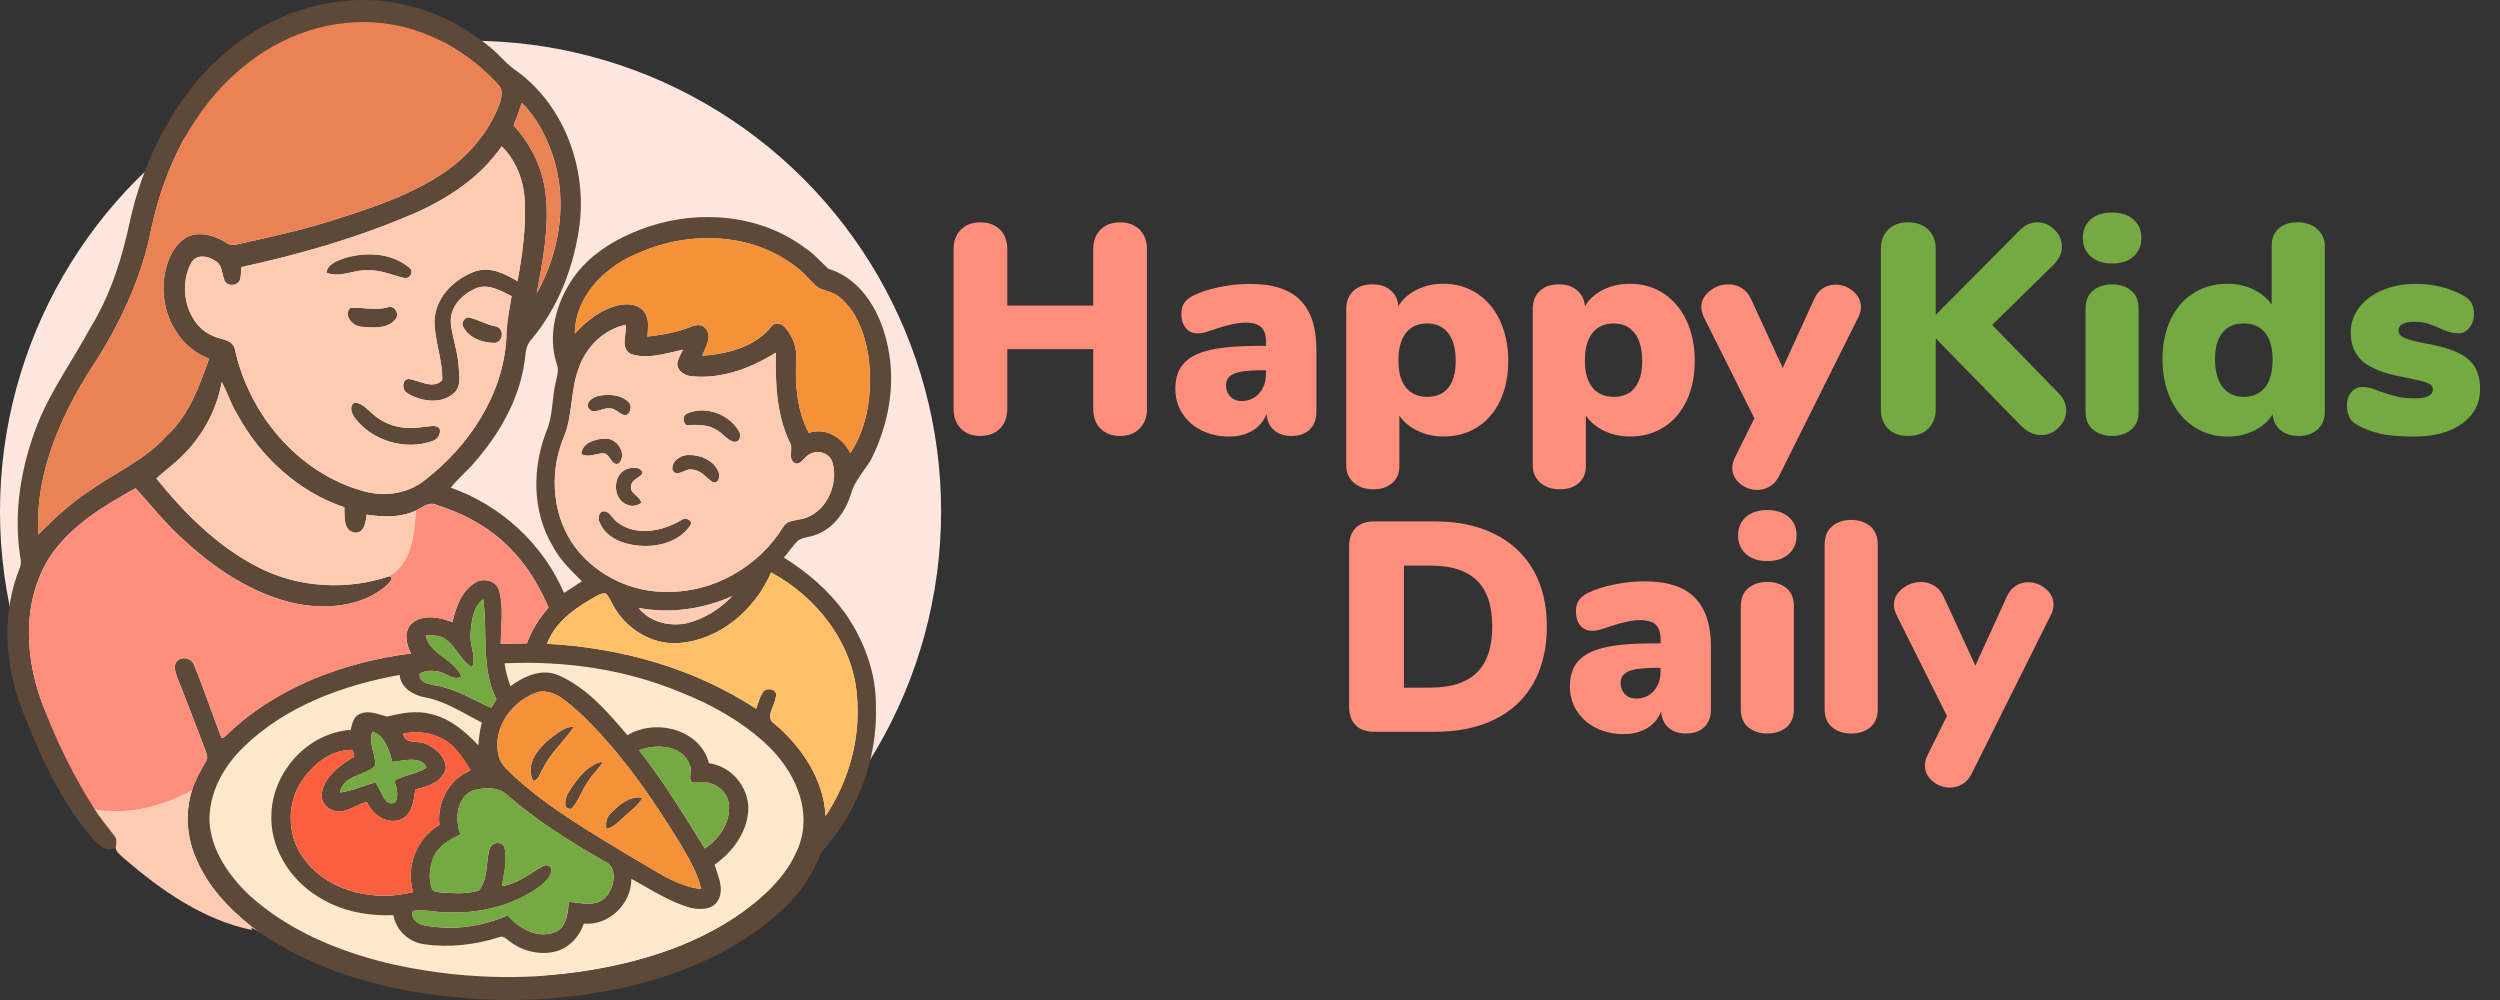
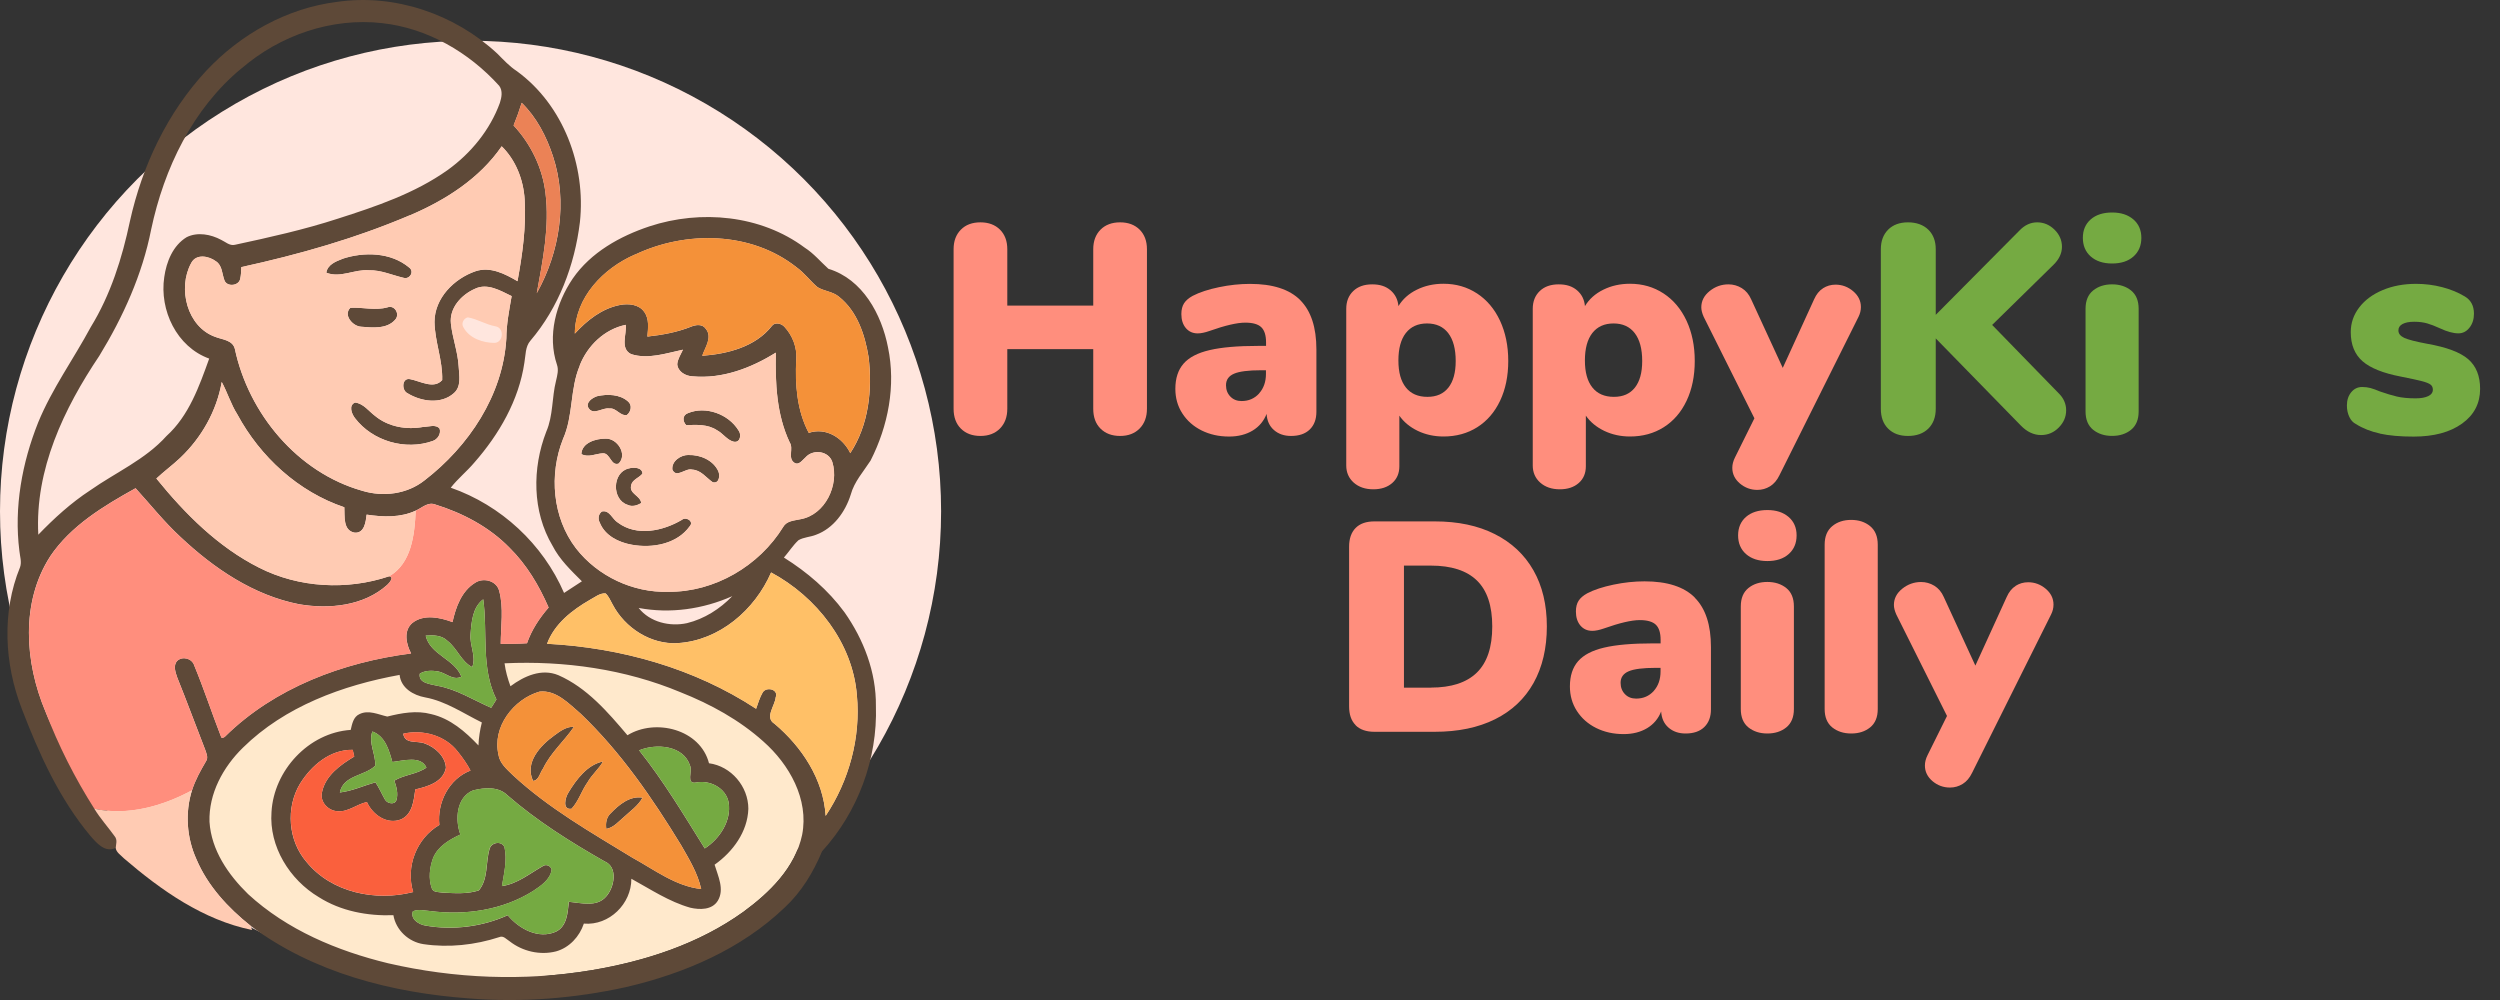
<svg xmlns="http://www.w3.org/2000/svg" id="Layer_1" version="1.1" viewBox="0 0 500 200">
  <rect x="0" y="0" width="500" height="200" fill="#333333" stroke="none" />
  <defs>
    <style>
      .st0 {
        fill: #ffe9cc;
      }

      .st1 {
        fill: #f49139;
      }

      .st2 {
        fill: #5e4938;
      }

      .st3 {
        fill: #fa603d;
      }

      .st4 {
        fill: #eb8256;
      }

      .st5 {
        fill: #ffcbb3;
      }

      .st6 {
        fill: #ffc067;
      }

      .st7 {
        fill: #ff8e7d;
      }

      .st8 {
        fill: #75aa42;
      }

      .st9 {
        fill: #ffe6de;
      }
    </style>
  </defs>
  <g>
    <circle class="st9" cx="94.11" cy="102.26" r="94.11" />
    <path class="st0" d="M100.91,132.66c11.95-.55,24.1,1.16,35.17,5.78,6,2.39,11.77,5.54,16.59,9.86,5.19,4.57,9.14,11.54,7.75,18.65-1.38,6.59-6.49,11.57-11.73,15.41-8.94,6.43-19.67,9.9-30.44,11.69-13.47,2.24-27.36,1.67-40.65-1.4-10.17-2.46-20.21-6.66-27.99-13.83-3.94-3.85-7.37-8.8-7.72-14.46-.17-5.64,2.74-10.96,6.68-14.82,8.39-8.26,19.95-12.49,31.34-14.56.28,2.63,2.74,4.07,5.12,4.5,4.14.76,7.62,3.19,11.33,5.01-.38,1.51-.61,3.05-.68,4.6-2.61-2.76-5.65-5.4-9.46-6.27-2.9-.78-5.92-.22-8.77.49-1.8-.4-3.74-1.39-5.56-.49-1.24.55-1.48,1.99-1.76,3.16-8.42.56-15.38,8.11-15.84,16.43-.52,6.9,3.62,13.53,9.45,17.01,4.42,2.81,9.75,3.8,14.93,3.62.5,2.99,3.05,5.35,6.02,5.79,5.07.75,10.31.17,15.17-1.41.82-.35,1.43.46,2.06.84,2.58,2.01,6.08,2.83,9.27,2.02,2.67-.74,4.71-2.97,5.57-5.56,5.06.44,9.53-3.96,9.5-8.97,3.83,2.1,7.53,4.59,11.78,5.79,1.89.44,4.36.48,5.51-1.39,1.38-2.27.04-4.93-.64-7.21,3.65-2.58,6.6-6.58,6.75-11.18,0-4.46-3.43-8.52-7.87-9.11-1.73-6.8-10.71-9.04-16.31-5.6-3.94-4.64-8.11-9.51-13.81-12.01-3.37-1.41-6.88.19-9.59,2.21-.54-1.49-.98-3.02-1.18-4.59Z" />
    <path class="st2" d="M110.83,147.11c1.18-.87,2.44-1.81,3.98-1.77-1.94,2.85-4.67,5.19-6.19,8.36-.62.81-.85,2.41-2.01,2.47-1.72-3.68,1.45-7.06,4.23-9.07Z" />
    <path class="st2" d="M113.7,158.48c1.59-2.6,3.76-5.55,6.91-6.18-.85,1.51-2.23,2.63-3.08,4.13-1.22,1.69-1.79,3.8-3.22,5.32-1.92.29-1.25-2.31-.6-3.27Z" />
    <path class="st2" d="M122.14,162.66c1.64-1.72,3.82-3.54,6.37-3.13-.86,1.59-2.39,2.63-3.69,3.84-1.1.91-2.07,2.15-3.56,2.41-.16-1.12,0-2.31.87-3.12Z" />
    <path class="st2" d="M67.38.38c11.53-1.7,23.58,2.44,32.07,10.33,1.24,1.24,2.43,2.55,3.91,3.51,9.31,6.78,13.85,18.93,12.62,30.22-1.05,8.59-4.25,17.07-9.9,23.7-1.05,1.21-.93,2.89-1.2,4.37-1.1,7.54-5.06,14.36-10.03,20.02-1.48,1.75-3.29,3.2-4.7,5.01,10.06,3.51,18.43,11.26,22.66,21.05,1.19-.78,2.39-1.55,3.57-2.33-2.18-2.18-4.46-4.34-5.88-7.12-4.07-6.85-4.08-15.49-1.25-22.8,1.4-3.22,1.1-6.81,1.95-10.16.24-1.06.57-2.17.19-3.24-1.96-5.82-.19-12.28,3.16-17.23,3.61-5.23,9.43-8.47,15.34-10.44,10.24-3.38,22.27-2.28,31.05,4.26,1.81,1.15,3.17,2.81,4.74,4.23,6.84,2.07,10.64,9.1,11.92,15.72,1.6,7.68.03,15.72-3.49,22.64-1.42,2.2-3.26,4.21-3.96,6.79-1.08,3.46-3.47,6.78-6.97,8.05-1.14.46-2.44.46-3.5,1.09-1.1,1.03-1.91,2.33-2.9,3.46,4.64,2.9,8.85,6.5,12.1,10.92,3.85,5.46,6.37,12.01,6.3,18.75.35,10.6-3.62,21.26-10.77,29.08-1.73,4.17-4.11,8.11-7.44,11.21-8.7,8.36-20.15,13.25-31.78,15.95-10.27,2.27-20.9,3.11-31.39,2.26-15.42-1.12-31.13-5.13-43.68-14.52-4.5-3.59-8.56-7.95-10.83-13.31-1.95-4.29-2.3-9.29-.89-13.8.66-2.06,1.71-3.94,2.79-5.79.53-.75.07-1.63-.18-2.39-1.87-4.78-3.64-9.61-5.56-14.37-.35-1.04-.87-2.41,0-3.34,1.07-1,2.98-.47,3.4.93,1.94,4.69,3.52,9.52,5.36,14.25.08.42.63.14.81-.05,9.91-9.76,23.59-14.86,37.2-16.61-.99-1.86-1.57-4.53.24-6.09,2.3-1.82,5.52-1.12,8.04-.18.65-2.96,1.8-6.18,4.5-7.85,1.66-1.11,4.3-.44,4.83,1.59.94,3.45.33,7.08.31,10.61,1.75.02,3.51,0,5.26-.12.92-2.66,2.49-5.03,4.32-7.14-1.9-4.39-4.4-8.59-7.83-11.97-4.06-4.16-9.37-6.94-14.89-8.65-1.44-.54-2.63.71-3.86,1.24-3.07,1.44-6.55,1.3-9.82.8-.17,1.42-.43,3.75-2.38,3.61-2.39-.41-1.98-3.29-2.08-5.08-9.2-3.09-16.81-10.08-21.39-18.56-1.3-2.05-1.99-4.38-3.13-6.5-1.02,5.81-4.05,11.15-8.31,15.19-1.53,1.45-3.23,2.68-4.76,4.12,5.73,7.07,12.35,13.71,20.56,17.84,7.96,4.03,17.54,4.55,25.97,1.72,1.12.08.08,1.32-.36,1.71-4.7,4.22-11.58,4.9-17.58,3.88-9.13-1.77-17.1-7.19-23.77-13.47-3.25-3-6.01-6.48-8.98-9.74-6.36,3.54-12.95,7.48-17.09,13.65-5.93,9.21-5.06,21.18-.96,30.94,2.58,6.81,5.88,13.35,9.8,19.48,1.21,1.97,2.76,3.69,4.1,5.55.54.66.24,1.53.18,2.3-2.09,1.08-3.83-.96-5.06-2.38-6.24-7.45-10.29-16.46-13.74-25.46-3.47-8.96-4.01-19.29-.34-28.26.39-1.08-.03-2.22-.13-3.3-1.09-8.71.53-17.57,3.76-25.67,2.77-6.75,7.08-12.68,10.52-19.08,3.97-6.46,6.27-13.78,7.83-21.16,2.46-11.11,7.51-21.76,15.29-30.12C48.11,6.84,57.38,1.63,67.38.38ZM48.31,13.66c-9.76,8.06-15.5,20.03-18.08,32.24-1.77,9.01-5.61,17.48-10.37,25.27-7.08,10.54-12.9,22.75-12.2,35.77,3.16-3.28,6.55-6.37,10.37-8.87,5.1-3.59,11.02-6.14,15.26-10.86,4.5-4.07,6.55-9.95,8.55-15.49-6.5-2.34-9.98-9.68-8.99-16.3.43-3.06,1.73-6.31,4.47-7.98,2.17-1.09,4.84-.58,6.91.53.88.41,1.71,1.24,2.75.99,6.92-1.49,13.85-3.03,20.6-5.23,7.62-2.44,15.37-5.05,21.96-9.73,4.65-3.36,8.45-7.99,10.43-13.41.35-1.09.62-2.43-.13-3.43-6.04-6.69-14.34-11.52-23.38-12.53-10.12-1.17-20.49,2.44-28.15,9.05ZM104.34,20.57c-.48,1.53-1.01,3.04-1.62,4.52,3.45,3.71,5.78,8.48,6.38,13.53.84,6.71-.54,13.43-1.74,20.01,4.59-8.18,6.22-18.34,3.24-27.37-1.29-3.94-3.26-7.77-6.25-10.69ZM81.95,43.07c-10.83,4.61-22.2,7.85-33.69,10.36-.03.8-.04,1.61-.23,2.39-.3,1.39-2.64,1.61-3.14.26-.5-1.29-.41-2.98-1.7-3.81-1.43-1.08-3.99-1.57-4.96.37-2.75,5-.84,12.77,4.87,14.76,1.39.54,3.4.62,3.86,2.35,2.75,12.96,12.53,24.75,25.48,28.41,4.21,1.29,9,.68,12.49-2.1,8.82-6.8,15.67-17.01,16.34-28.36.01-2.86.57-5.66,1.06-8.47-2.22-1.07-4.84-2.66-7.32-1.47-2.71,1.18-5.18,3.84-4.83,6.98.31,2.89,1.39,5.64,1.55,8.56.1,1.79.59,4.03-.98,5.36-2.55,2.26-6.53,1.66-9.24,0-1.23-.56-1.15-3.15.5-2.82,2.02.37,4.75,2.08,6.43.18.12-3.94-1.48-7.7-1.54-11.62,0-4.75,3.9-8.66,8.19-10.14,2.96-1.01,5.91.52,8.41,1.99.99-5.39,1.76-10.87,1.43-16.36-.24-3.91-1.76-7.85-4.59-10.62-4.45,6.47-11.28,10.79-18.39,13.82ZM127.03,50.9c-6.33,2.73-12.02,8.57-12.06,15.83,2.43-2.66,5.45-5.06,9.08-5.74,1.67-.31,3.72-.13,4.79,1.37,1.06,1.43.78,3.3.64,4.96,2.96-.33,5.93-.86,8.71-1.97.96-.4,2.29-.61,2.97.41,1.39,1.67-.14,3.72-.71,5.4,5.08-.38,10.65-1.78,13.94-5.98.62-.82,1.91-.49,2.51.19,1.62,1.75,2.55,4.14,2.36,6.54-.27,4.97.13,10.2,2.5,14.67,3.42-1.16,6.83.98,8.3,4.05,3.69-5.61,4.46-12.69,3.66-19.24-.73-4.44-2.27-9.14-5.91-12.03-1.24-1.05-2.95-1.1-4.3-1.92-1.47-1.25-2.62-2.85-4.2-3.98-9.06-7.17-22.08-7.37-32.26-2.55ZM115.95,73.12c-2,4.68-1.26,10-3.35,14.66-2.83,7.12-2.12,15.71,2.59,21.88,4.34,5.57,11.4,8.9,18.46,8.69,9.24.08,18.18-5.17,22.99-12.99.69-1.22,2.2-1.25,3.41-1.52,4.98-.86,7.83-6.88,6.4-11.46-.74-2.24-3.89-2.6-5.36-.9-.63.52-1.34,1.7-2.27,1.03-1.33-.95-.06-2.79-.89-4.04-2.64-5.6-2.9-11.87-2.77-17.95-4.93,3.08-10.72,5.29-16.63,4.74-1.4-.04-2.98-.92-3.09-2.44.1-1.05.71-1.95,1.14-2.89-3.36.71-6.95,1.98-10.35.89-2.27-1.08-.88-3.95-1.08-5.86-4.24.86-7.67,4.17-9.22,8.14ZM135.52,128.63c-5.38.28-10.5-3.03-12.98-7.71-.43-.77-.76-1.62-1.41-2.24-1.18-.09-2.15.77-3.14,1.28-3.58,2.07-7.09,4.79-8.58,8.79,14.71.77,29.43,4.88,41.81,13,.41-1.09.71-2.24,1.31-3.25.71-1.22,3.23-.67,2.61.96-.16,1.73-2.27,4.04-.23,5.3,5.47,4.61,9.77,11.12,10.22,18.41,4.68-7.02,7.04-15.67,6.25-24.09-.82-10.5-8.08-19.71-17.16-24.59-3.24,7.48-10.35,13.64-18.7,14.13ZM127.73,121.59c2.24,2.85,6.23,3.79,9.67,3.04,3.47-.85,6.59-2.84,9.06-5.4-5.86,2.6-12.41,3.55-18.73,2.36ZM94.11,126.79c-.24,2.24,1.19,4.45.33,6.64-2.22-1.15-3.01-3.77-4.95-5.26-1.15-1.14-2.85-1.17-4.35-1.04.89,3.86,5.79,4.65,7.14,8.21-1.66.86-3.1-.77-4.68-1.06-1.2-.2-2.61-.21-3.65.47-.3,1.9,2.13,2.06,3.43,2.39,3.92.68,7.28,2.87,10.86,4.42.35-.56.7-1.11,1.05-1.67-3.13-6.25-1.72-13.36-2.64-20.03-2.14,1.58-2.35,4.5-2.54,6.93ZM100.91,132.66c.2,1.57.64,3.1,1.18,4.59,2.71-2.02,6.22-3.62,9.59-2.21,5.7,2.5,9.87,7.36,13.81,12.01,5.6-3.44,14.57-1.2,16.31,5.6,4.44.59,7.87,4.65,7.87,9.11-.15,4.6-3.1,8.6-6.75,11.18.68,2.28,2.02,4.93.64,7.21-1.15,1.87-3.62,1.83-5.51,1.39-4.24-1.2-7.95-3.69-11.78-5.79.03,5.01-4.43,9.41-9.5,8.97-.86,2.59-2.9,4.82-5.57,5.56-3.19.81-6.69,0-9.27-2.02-.63-.38-1.24-1.2-2.06-.84-4.87,1.58-10.1,2.16-15.17,1.41-2.97-.44-5.51-2.8-6.02-5.79-5.19.18-10.51-.81-14.93-3.62-5.83-3.48-9.96-10.11-9.45-17.01.46-8.32,7.43-15.87,15.84-16.43.28-1.17.52-2.61,1.76-3.16,1.82-.9,3.76.09,5.56.49,2.85-.71,5.86-1.27,8.77-.49,3.81.87,6.85,3.51,9.46,6.27.06-1.56.3-3.09.68-4.6-3.71-1.82-7.2-4.25-11.33-5.01-2.38-.43-4.84-1.87-5.12-4.5-11.39,2.07-22.95,6.3-31.34,14.56-3.95,3.86-6.86,9.18-6.68,14.82.35,5.67,3.77,10.61,7.72,14.46,7.78,7.16,17.82,11.36,27.99,13.83,13.29,3.07,27.18,3.64,40.65,1.4,10.77-1.8,21.5-5.26,30.44-11.69,5.24-3.84,10.35-8.82,11.73-15.41,1.38-7.1-2.57-14.07-7.75-18.65-4.82-4.33-10.59-7.48-16.59-9.86-11.07-4.62-23.23-6.33-35.17-5.78ZM99.69,150.94c.26,1.73,1.67,2.89,2.84,4.05,7.15,6.64,15.68,11.49,23.96,16.55,4.39,2.4,8.66,5.72,13.75,6.26-.7-3.18-2.43-6-4.03-8.79-5.75-9.42-12.08-18.64-20.1-26.29-2.33-1.98-4.86-4.75-8.18-4.4-5.2,1.49-9.53,7.08-8.23,12.62ZM74.48,146.29c-.86,2.29.71,4.55.56,6.87-2.13,2.07-6.36,1.85-7.07,5.34,2.48-.3,4.74-1.36,7.12-2.04.74,1.1,1.26,2.33,1.92,3.48.45.77,1.94,1.11,2.28.07.39-1.3,0-2.65-.42-3.88,2-1.21,4.49-1.26,6.42-2.61-1.1-2.45-4.65-1.37-6.82-1.12-.65-2.37-1.43-5.15-3.99-6.1ZM80.64,146.74c.33,2.18,2.81,1.34,4.31,1.96,2.06.73,4.12,2.57,4.23,4.87-.55,2.87-3.67,3.74-6.12,4.32-.32,2.2-.54,4.95-2.86,5.99-2.82,1.11-5.68-.94-6.82-3.47-2.03.42-3.73,2.04-5.89,1.84-1.84-.09-3.52-1.84-3.11-3.73.67-3.41,3.69-5.54,6.47-7.21-.11-.45-.21-.9-.31-1.34-4.53-.08-8.27,3.13-10.54,6.78-2.89,4.82-2.39,11.36,1.29,15.63,5,6.16,13.88,7.97,21.34,6.03-1.54-5.06.68-10.75,5.24-13.42-.47-4.48,1.92-9.23,6.23-10.88-.71-1.36-1.6-2.61-2.56-3.8-2.49-3.23-7.02-4.47-10.91-3.56ZM127.82,150.06c4.91,6.17,8.96,12.95,13.13,19.63,2.99-1.93,5.38-5.54,4.78-9.21-.56-2.9-3.76-4.53-6.52-3.97-2.07.37-.68-2.26-1.19-3.36-1.32-4.1-6.76-4.5-10.2-3.08ZM94.66,158.06c-3.39,1.35-3.69,5.85-2.58,8.85-2.19,1.01-4.48,2.35-5.45,4.68-.7,1.91-.97,4.11-.27,6.07.31.9,1.44.72,2.19.87,2.39.12,4.9.31,7.21-.44,1.93-2.28,1.35-5.56,2.15-8.26.3-1.36,2.4-1.74,2.99-.4.58,2.58-.09,5.23-.51,7.79,3.09-.44,5.55-2.51,8.18-3.99.66-.46,1.55-.08,1.77.67-.27,2.04-2.15,3.25-3.71,4.3-6.07,3.82-13.55,4.93-20.59,4.01-1.14-.08-2.37-.43-3.46.06-.56,1.56,1.21,2.64,2.53,2.85,5.52.98,11.33.23,16.44-2.07,2.25,2.72,6.15,4.85,9.64,3.29,2.23-1.08,2.36-3.83,2.59-5.98,2.46.22,5.52,1.12,7.42-1.01,1.68-1.83,2.5-5.93-.31-7.09-6.81-3.88-13.5-8.08-19.43-13.23-1.75-1.74-4.57-1.53-6.78-.96Z" />
    <path class="st2" d="M68.44,51.78c4.34-1.46,9.74-1.33,13.38,1.72,1.12.79.13,2.44-1.09,2.07-2.3-.53-4.51-1.57-6.92-1.51-2.89-.25-5.71,1.61-8.54.49.21-1.59,1.86-2.25,3.18-2.76Z" />
    <path class="st2" d="M70.08,61.56c2.44-.15,4.94.59,7.4-.09,1.48-.55,2.57,1.41,1.54,2.49-1.65,1.88-4.51,1.57-6.76,1.39-1.74-.08-3.67-2.38-2.18-3.79Z" />
-     <path class="st2" d="M93.56,63.47c1.91.31,3.63,1.46,5.57,1.8,1.76.3,1.59,3.16-.17,3.31-2.35,0-5.09-.91-6.26-3.11-.5-.75.02-1.81.87-2Z" />
    <path class="st2" d="M119.42,79.24c2.04-.46,4.54-.41,6.18,1.05.88.71.61,2.07-.21,2.7-1.36.29-2.12-1.47-3.5-1.29-1.41-.25-3.22,1.49-4.21-.13-.58-1.12.82-2.02,1.74-2.33Z" />
    <path class="st2" d="M71,80.51c1.69.18,2.73,1.71,4,2.66,2.66,2.21,6.34,2.84,9.68,2.21,1.05,0,2.47-.59,3.24.34.33,1.04-.39,2.12-1.36,2.47-5.46,1.95-12.05.05-15.57-4.57-.66-.86-1.31-2.54.01-3.11Z" />
    <path class="st2" d="M137.57,82.64c3.54-1.5,8.09.16,10.1,3.39.68.83.42,2.59-.94,2.31-1.34-.34-2.15-1.68-3.36-2.31-1.81-1.2-4.06-1.08-6.13-1-.73-.75-.8-1.97.33-2.39Z" />
    <path class="st2" d="M116.28,90.82c.07-2.29,2.93-3.12,4.85-3.09,2.37-.1,4.43,3.21,2.59,4.99-1.55.54-1.67-2.16-3.16-2.06-1.43.08-2.89.91-4.27.16Z" />
    <path class="st2" d="M137.7,91c2.34-.08,4.96,1.02,5.97,3.25.38.88.17,2.55-1.13,2.19-1.32-.91-2.34-2.44-4.1-2.52-1.34-.39-3.14,1.81-3.96.01-.22-1.68,1.67-2.97,3.23-2.94Z" />
    <path class="st2" d="M125.76,93.69c.93-.27,2.69-.25,2.73,1.03-.66.88-2.07,1.17-2.27,2.41-.4,1.64,1.89,2,2.02,3.49-.82.47-1.8.8-2.71.35-3.22-1.01-3.11-6.54.23-7.28Z" />
    <path class="st2" d="M120.35,102.31c1.56-.39,2.1,1.53,3.22,2.21,3.79,2.84,9.01,1.69,12.8-.54.82-.72,2.48.3,1.58,1.27-2.56,3.57-7.49,4.45-11.58,3.7-2.62-.46-5.38-1.8-6.41-4.41-.41-.74-.3-1.69.39-2.22Z" />
-     <path class="st4" d="M48.31,13.66c7.66-6.61,18.03-10.21,28.15-9.05,9.04,1.01,17.35,5.84,23.38,12.53.75.99.48,2.33.13,3.43-1.98,5.42-5.78,10.05-10.43,13.41-6.59,4.68-14.34,7.29-21.96,9.73-6.74,2.21-13.68,3.74-20.6,5.23-1.05.25-1.88-.58-2.75-.99-2.07-1.11-4.74-1.62-6.91-.53-2.74,1.67-4.04,4.92-4.47,7.98-.99,6.62,2.48,13.96,8.99,16.3-2,5.54-4.06,11.42-8.55,15.49-4.23,4.72-10.16,7.27-15.26,10.86-3.82,2.51-7.21,5.59-10.37,8.87-.7-13.01,5.11-25.22,12.2-35.77,4.77-7.8,8.61-16.27,10.37-25.27,2.58-12.21,8.33-24.18,18.08-32.24Z" />
    <path class="st4" d="M104.34,20.57c2.99,2.92,4.96,6.74,6.25,10.69,2.97,9.03,1.35,19.19-3.24,27.37,1.2-6.58,2.58-13.3,1.74-20.01-.59-5.05-2.93-9.82-6.38-13.53.61-1.48,1.14-2.99,1.62-4.52Z" />
    <path class="st7" d="M10.02,111.31c4.15-6.17,10.73-10.11,17.09-13.65,2.97,3.26,5.73,6.74,8.98,9.74,6.68,6.27,14.64,11.69,23.77,13.47,6,1.02,12.88.34,17.58-3.88.43-.4,1.48-1.64.36-1.71,4.54-2.59,5.13-8.43,5.34-13.14,1.23-.53,2.42-1.77,3.86-1.24,5.52,1.71,10.82,4.49,14.89,8.65,3.43,3.37,5.93,7.57,7.83,11.97-1.84,2.11-3.4,4.48-4.32,7.14-1.75.13-3.51.14-5.26.12.02-3.53.63-7.16-.31-10.61-.53-2.04-3.17-2.71-4.83-1.59-2.71,1.67-3.85,4.89-4.5,7.85-2.53-.94-5.75-1.64-8.04.18-1.81,1.56-1.23,4.23-.24,6.09-13.61,1.75-27.29,6.84-37.2,16.61-.18.19-.74.46-.81.05-1.84-4.73-3.42-9.56-5.36-14.25-.43-1.4-2.34-1.93-3.4-.93-.87.92-.35,2.29,0,3.34,1.92,4.76,3.69,9.59,5.56,14.37.25.76.71,1.64.18,2.39-1.09,1.85-2.14,3.73-2.79,5.79-5.89,3.17-12.85,5.16-19.53,3.69-3.91-6.14-7.21-12.68-9.8-19.48-4.09-9.76-4.97-21.73.96-30.94Z" />
-     <path class="st5" d="M127.73,121.59c6.32,1.19,12.87.24,18.73-2.36-2.46,2.56-5.59,4.55-9.06,5.4-3.44.75-7.44-.19-9.67-3.04Z" />
+     <path class="st5" d="M127.73,121.59Z" />
    <g>
      <path class="st5" d="M81.95,43.07c7.11-3.02,13.94-7.35,18.39-13.82,2.83,2.77,4.35,6.7,4.59,10.62.33,5.49-.44,10.97-1.43,16.36-2.5-1.47-5.46-2.99-8.41-1.99-4.28,1.48-8.18,5.38-8.19,10.14.06,3.92,1.66,7.69,1.54,11.62-1.68,1.9-4.41.19-6.43-.18-1.66-.33-1.74,2.26-.5,2.82,2.71,1.67,6.69,2.27,9.24,0,1.57-1.33,1.08-3.56.98-5.36-.16-2.92-1.24-5.68-1.55-8.56-.35-3.15,2.12-5.8,4.83-6.98,2.48-1.19,5.1.4,7.32,1.47-.49,2.8-1.04,5.61-1.06,8.47-.68,11.35-7.52,21.56-16.34,28.36-3.49,2.78-8.28,3.39-12.49,2.1-12.95-3.66-22.73-15.45-25.48-28.41-.46-1.73-2.47-1.81-3.86-2.35-5.71-1.99-7.61-9.76-4.87-14.76.97-1.93,3.52-1.45,4.96-.37,1.29.84,1.2,2.53,1.7,3.81.5,1.35,2.84,1.13,3.14-.26.19-.78.2-1.59.23-2.39,11.49-2.51,22.86-5.74,33.69-10.36ZM68.44,51.78c-1.31.51-2.97,1.17-3.18,2.76,2.84,1.12,5.66-.74,8.54-.49,2.41-.06,4.62.98,6.92,1.51,1.23.37,2.22-1.28,1.09-2.07-3.64-3.05-9.04-3.17-13.38-1.72ZM70.08,61.56c-1.5,1.41.44,3.71,2.18,3.79,2.25.18,5.11.49,6.76-1.39,1.04-1.08-.05-3.04-1.54-2.49-2.46.69-4.96-.06-7.4.09ZM93.56,63.47c-.85.19-1.37,1.24-.87,2,1.17,2.2,3.91,3.11,6.26,3.11,1.76-.15,1.94-3.01.17-3.31-1.94-.34-3.66-1.48-5.57-1.8ZM71,80.51c-1.32.58-.67,2.25-.01,3.11,3.52,4.62,10.11,6.52,15.57,4.57.97-.35,1.69-1.43,1.36-2.47-.77-.93-2.2-.34-3.24-.34-3.35.63-7.02,0-9.68-2.21-1.27-.95-2.31-2.48-4-2.66Z" />
      <path class="st5" d="M115.95,73.12c1.55-3.97,4.97-7.28,9.22-8.14.19,1.9-1.19,4.78,1.08,5.86,3.4,1.09,6.99-.18,10.35-.89-.43.93-1.04,1.84-1.14,2.89.11,1.52,1.7,2.4,3.09,2.44,5.9.55,11.69-1.66,16.63-4.74-.13,6.08.13,12.35,2.77,17.95.83,1.24-.44,3.09.89,4.04.93.66,1.64-.51,2.27-1.03,1.47-1.71,4.61-1.34,5.36.9,1.43,4.58-1.41,10.6-6.4,11.46-1.21.27-2.72.31-3.41,1.52-4.81,7.82-13.76,13.07-22.99,12.99-7.06.21-14.12-3.11-18.46-8.69-4.72-6.16-5.42-14.76-2.59-21.88,2.08-4.66,1.35-9.98,3.35-14.66ZM119.42,79.24c-.92.3-2.32,1.2-1.74,2.33.99,1.61,2.8-.13,4.21.13,1.38-.17,2.14,1.58,3.5,1.29.82-.64,1.09-1.99.21-2.7-1.64-1.46-4.14-1.51-6.18-1.05ZM137.57,82.64c-1.13.41-1.06,1.63-.33,2.39,2.07-.08,4.32-.19,6.13,1,1.21.63,2.02,1.97,3.36,2.31,1.36.28,1.62-1.48.94-2.31-2.01-3.23-6.56-4.89-10.1-3.39ZM116.28,90.82c1.39.75,2.84-.08,4.27-.16,1.5-.11,1.61,2.59,3.16,2.06,1.85-1.78-.22-5.09-2.59-4.99-1.91-.03-4.77.8-4.85,3.09ZM137.7,91c-1.56-.03-3.44,1.26-3.23,2.94.83,1.8,2.62-.4,3.96-.01,1.76.08,2.78,1.6,4.1,2.52,1.3.36,1.51-1.32,1.13-2.19-1.01-2.23-3.63-3.33-5.97-3.25ZM125.76,93.69c-3.34.75-3.44,6.27-.23,7.28.91.45,1.88.11,2.71-.35-.13-1.49-2.42-1.85-2.02-3.49.19-1.24,1.6-1.53,2.27-2.41-.03-1.28-1.8-1.3-2.73-1.03ZM120.35,102.31c-.69.54-.79,1.48-.39,2.22,1.04,2.61,3.79,3.95,6.41,4.41,4.09.75,9.03-.12,11.58-3.7.89-.97-.76-1.99-1.58-1.27-3.79,2.23-9.01,3.38-12.8.54-1.12-.67-1.66-2.6-3.22-2.21Z" />
      <path class="st5" d="M44.35,76.4c1.15,2.12,1.84,4.46,3.13,6.5,4.58,8.48,12.19,15.46,21.39,18.56.1,1.79-.3,4.68,2.08,5.08,1.95.14,2.21-2.18,2.38-3.61,3.27.5,6.75.64,9.82-.8-.22,4.71-.8,10.55-5.34,13.14-8.43,2.83-18.01,2.31-25.97-1.72-8.21-4.13-14.83-10.78-20.56-17.84,1.53-1.44,3.23-2.68,4.76-4.12,4.27-4.04,7.3-9.38,8.31-15.19Z" />
      <path class="st5" d="M18.86,161.74c6.68,1.47,13.64-.52,19.53-3.69-1.41,4.51-1.06,9.5.89,13.8,2.27,5.36,6.33,9.72,10.83,13.31.08.21.24.63.31.84-9.78-1.99-18.2-7.94-25.65-14.34-.58-.62-1.52-1.17-1.63-2.06.06-.76.36-1.63-.18-2.3-1.34-1.87-2.9-3.58-4.1-5.55Z" />
    </g>
    <path class="st1" d="M127.03,50.9c10.19-4.82,23.2-4.62,32.26,2.55,1.58,1.13,2.73,2.73,4.2,3.98,1.35.81,3.07.87,4.3,1.92,3.65,2.9,5.19,7.59,5.91,12.03.8,6.55.03,13.63-3.66,19.24-1.47-3.07-4.88-5.21-8.3-4.05-2.37-4.47-2.77-9.69-2.5-14.67.18-2.4-.75-4.79-2.36-6.54-.6-.68-1.89-1.01-2.51-.19-3.29,4.19-8.86,5.6-13.94,5.98.57-1.68,2.1-3.73.71-5.4-.67-1.02-2-.81-2.97-.41-2.78,1.11-5.75,1.65-8.71,1.97.15-1.65.42-3.53-.64-4.96-1.07-1.49-3.12-1.67-4.79-1.37-3.63.68-6.65,3.08-9.08,5.74.05-7.26,5.73-13.1,12.06-15.83Z" />
    <path class="st6" d="M135.52,128.63c8.35-.5,15.46-6.65,18.7-14.13,9.08,4.87,16.34,14.09,17.16,24.59.79,8.42-1.57,17.07-6.25,24.09-.45-7.3-4.75-13.81-10.22-18.41-2.04-1.25.07-3.57.23-5.3.63-1.63-1.9-2.18-2.61-.96-.6,1.01-.91,2.16-1.31,3.25-12.38-8.13-27.1-12.23-41.81-13,1.48-4,5-6.73,8.58-8.79.99-.51,1.96-1.38,3.14-1.28.64.62.98,1.47,1.41,2.24,2.48,4.68,7.61,8,12.98,7.71Z" />
    <g>
      <path class="st8" d="M94.11,126.79c.19-2.43.4-5.36,2.54-6.93.92,6.67-.48,13.77,2.64,20.03-.35.56-.7,1.11-1.05,1.67-3.58-1.56-6.93-3.74-10.86-4.42-1.31-.33-3.73-.49-3.43-2.39,1.04-.69,2.45-.68,3.65-.47,1.58.29,3.02,1.92,4.68,1.06-1.35-3.56-6.25-4.35-7.14-8.21,1.51-.13,3.21-.1,4.35,1.04,1.94,1.49,2.73,4.11,4.95,5.26.86-2.19-.57-4.4-.33-6.64Z" />
      <path class="st8" d="M74.48,146.29c2.56.95,3.34,3.73,3.99,6.1,2.16-.24,5.71-1.33,6.82,1.12-1.93,1.35-4.42,1.4-6.42,2.61.41,1.24.81,2.58.42,3.88-.34,1.05-1.84.7-2.28-.07-.66-1.15-1.19-2.37-1.92-3.48-2.38.67-4.64,1.74-7.12,2.04.72-3.49,4.95-3.27,7.07-5.34.15-2.32-1.41-4.58-.56-6.87Z" />
      <path class="st8" d="M127.82,150.06c3.44-1.42,8.88-1.01,10.2,3.08.51,1.1-.89,3.73,1.19,3.36,2.76-.55,5.96,1.08,6.52,3.97.59,3.67-1.79,7.28-4.78,9.21-4.17-6.68-8.21-13.46-13.13-19.63Z" />
      <path class="st8" d="M94.66,158.06c2.21-.57,5.03-.78,6.78.96,5.93,5.16,12.61,9.35,19.43,13.23,2.81,1.16,1.99,5.25.31,7.09-1.9,2.14-4.96,1.24-7.42,1.01-.23,2.15-.36,4.9-2.59,5.98-3.49,1.56-7.39-.58-9.64-3.29-5.11,2.29-10.92,3.05-16.44,2.07-1.32-.21-3.08-1.29-2.53-2.85,1.09-.49,2.32-.14,3.46-.06,7.04.92,14.52-.18,20.59-4.01,1.56-1.06,3.44-2.26,3.71-4.3-.22-.75-1.11-1.13-1.77-.67-2.64,1.48-5.09,3.55-8.18,3.99.42-2.56,1.09-5.21.51-7.79-.58-1.33-2.68-.96-2.99.4-.8,2.7-.22,5.98-2.15,8.26-2.3.75-4.81.56-7.21.44-.75-.15-1.88.03-2.19-.87-.7-1.96-.43-4.16.27-6.07.97-2.33,3.26-3.67,5.45-4.68-1.1-3.01-.8-7.5,2.58-8.85Z" />
    </g>
    <path class="st1" d="M99.69,150.94c-1.3-5.54,3.03-11.14,8.23-12.62,3.33-.35,5.86,2.42,8.18,4.4,8.02,7.66,14.35,16.87,20.1,26.29,1.6,2.79,3.33,5.61,4.03,8.79-5.09-.54-9.37-3.86-13.75-6.26-8.28-5.06-16.81-9.91-23.96-16.55-1.17-1.16-2.57-2.32-2.84-4.05ZM110.83,147.11c-2.77,2.01-5.94,5.39-4.23,9.07,1.17-.07,1.39-1.66,2.01-2.47,1.52-3.18,4.25-5.52,6.19-8.36-1.54-.04-2.8.9-3.98,1.77ZM113.7,158.48c-.65.97-1.32,3.56.6,3.27,1.43-1.52,2.01-3.63,3.22-5.32.85-1.51,2.23-2.63,3.08-4.13-3.14.63-5.31,3.58-6.91,6.18ZM122.14,162.66c-.86.81-1.04,1.99-.87,3.12,1.49-.26,2.45-1.5,3.56-2.41,1.29-1.21,2.82-2.25,3.69-3.84-2.55-.41-4.73,1.41-6.37,3.13Z" />
    <path class="st3" d="M80.64,146.74c3.9-.91,8.42.32,10.91,3.56.96,1.19,1.85,2.44,2.56,3.8-4.31,1.65-6.71,6.4-6.23,10.88-4.56,2.67-6.78,8.37-5.24,13.42-7.45,1.94-16.34.13-21.34-6.03-3.68-4.27-4.18-10.81-1.29-15.63,2.27-3.65,6.02-6.86,10.54-6.78.1.44.21.9.31,1.34-2.79,1.68-5.81,3.81-6.47,7.21-.41,1.89,1.27,3.64,3.11,3.73,2.16.19,3.86-1.42,5.89-1.84,1.14,2.53,4.01,4.57,6.82,3.47,2.32-1.04,2.54-3.8,2.86-5.99,2.45-.58,5.57-1.44,6.12-4.32-.11-2.3-2.18-4.14-4.23-4.87-1.5-.62-3.98.22-4.31-1.96Z" />
  </g>
  <g>
    <g>
      <path class="st7" d="M227.93,45.93c.97.97,1.46,2.28,1.46,3.91v31.92c0,1.63-.49,2.95-1.46,3.94s-2.28,1.49-3.91,1.49-2.93-.49-3.91-1.46-1.46-2.3-1.46-3.97v-11.93h-17.19v11.93c0,1.63-.49,2.95-1.46,3.94s-2.28,1.49-3.91,1.49-2.93-.49-3.91-1.46c-.97-.97-1.46-2.3-1.46-3.97v-31.92c0-1.63.49-2.93,1.46-3.91s2.28-1.46,3.91-1.46,2.93.49,3.91,1.46c.97.97,1.46,2.28,1.46,3.91v11.28h17.19v-11.28c0-1.63.49-2.93,1.46-3.91.97-.97,2.28-1.46,3.91-1.46s2.93.49,3.91,1.46Z" />
      <path class="st7" d="M260.03,60.01c2.17,2.17,3.25,5.46,3.25,9.88v12.47c0,1.51-.45,2.69-1.34,3.55-.89.86-2.14,1.28-3.73,1.28-1.39,0-2.54-.4-3.43-1.19-.9-.79-1.38-1.87-1.46-3.22-.56,1.43-1.49,2.55-2.8,3.34s-2.89,1.19-4.71,1.19c-2.03,0-3.86-.41-5.49-1.22-1.63-.81-2.91-1.95-3.85-3.4-.94-1.45-1.4-3.09-1.4-4.92,0-2.11.55-3.79,1.64-5.04,1.09-1.25,2.83-2.16,5.22-2.71,2.39-.56,5.61-.84,9.67-.84h1.61v-.72c0-1.39-.32-2.4-.95-3.01-.64-.62-1.71-.92-3.22-.92-1.63,0-4.02.56-7.16,1.67-.92.32-1.69.48-2.33.48-1,0-1.79-.36-2.39-1.07-.6-.72-.89-1.65-.89-2.8,0-.87.18-1.59.54-2.15.36-.56.93-1.05,1.73-1.49,1.39-.72,3.14-1.29,5.25-1.73,2.11-.44,4.18-.66,6.21-.66,4.54,0,7.89,1.08,10.06,3.25ZM251.82,78.68c.91-1.01,1.37-2.32,1.37-3.91v-.72h-.95c-2.55,0-4.36.23-5.43.69-1.07.46-1.61,1.22-1.61,2.3,0,.92.29,1.67.87,2.27.58.6,1.32.9,2.24.9,1.43,0,2.6-.51,3.52-1.52Z" />
      <path class="st7" d="M295.41,58.69c1.97,1.29,3.5,3.11,4.6,5.46,1.09,2.35,1.64,5.03,1.64,8.05s-.55,5.68-1.64,7.97c-1.09,2.29-2.62,4.05-4.57,5.28-1.95,1.23-4.2,1.85-6.74,1.85-1.87,0-3.59-.38-5.16-1.13-1.57-.76-2.79-1.77-3.67-3.04v10.14c0,1.39-.48,2.51-1.43,3.34s-2.21,1.25-3.76,1.25c-1.63,0-2.94-.45-3.94-1.34-1-.9-1.49-2.04-1.49-3.43v-31.33c0-1.47.47-2.66,1.4-3.55.93-.9,2.2-1.34,3.79-1.34s2.73.4,3.67,1.19c.93.8,1.46,1.85,1.58,3.16.84-1.39,2.06-2.49,3.67-3.28,1.61-.8,3.39-1.19,5.34-1.19,2.51,0,4.74.65,6.71,1.94ZM289.68,77.52c.97-1.23,1.46-3,1.46-5.31,0-2.43-.5-4.29-1.49-5.58-.99-1.29-2.41-1.94-4.24-1.94s-3.24.64-4.24,1.91c-.99,1.27-1.49,3.1-1.49,5.49s.5,4.15,1.49,5.4,2.43,1.88,4.3,1.88,3.23-.62,4.21-1.85Z" />
      <path class="st7" d="M332.71,58.69c1.97,1.29,3.5,3.11,4.6,5.46,1.09,2.35,1.64,5.03,1.64,8.05s-.55,5.68-1.64,7.97c-1.09,2.29-2.62,4.05-4.57,5.28-1.95,1.23-4.2,1.85-6.74,1.85-1.87,0-3.59-.38-5.16-1.13-1.57-.76-2.79-1.77-3.67-3.04v10.14c0,1.39-.48,2.51-1.43,3.34s-2.21,1.25-3.76,1.25c-1.63,0-2.94-.45-3.94-1.34-1-.9-1.49-2.04-1.49-3.43v-31.33c0-1.47.47-2.66,1.4-3.55.93-.9,2.2-1.34,3.79-1.34s2.73.4,3.67,1.19c.93.8,1.46,1.85,1.58,3.16.84-1.39,2.06-2.49,3.67-3.28,1.61-.8,3.39-1.19,5.34-1.19,2.51,0,4.74.65,6.71,1.94ZM326.98,77.52c.97-1.23,1.46-3,1.46-5.31,0-2.43-.5-4.29-1.49-5.58-.99-1.29-2.41-1.94-4.24-1.94s-3.24.64-4.24,1.91c-.99,1.27-1.49,3.1-1.49,5.49s.5,4.15,1.49,5.4,2.43,1.88,4.3,1.88,3.23-.62,4.21-1.85Z" />
      <path class="st7" d="M364.6,57.65c.76-.48,1.59-.72,2.51-.72,1.31,0,2.49.44,3.52,1.31,1.03.88,1.55,1.93,1.55,3.16,0,.68-.16,1.33-.48,1.97l-15.81,31.68c-.48.99-1.1,1.73-1.88,2.21-.78.48-1.62.72-2.54.72-1.31,0-2.48-.43-3.49-1.28-1.01-.86-1.52-1.9-1.52-3.13,0-.68.18-1.37.54-2.09l3.88-7.82-10.14-20.29c-.32-.72-.48-1.35-.48-1.91,0-1.27.56-2.36,1.67-3.25,1.11-.9,2.37-1.34,3.76-1.34.95,0,1.84.25,2.66.75.81.5,1.44,1.24,1.88,2.24l6.32,13.72,6.27-13.72c.44-.99,1.03-1.73,1.79-2.21Z" />
      <path class="st8" d="M413.23,82.06c0,1.31-.5,2.47-1.49,3.46-.99,1-2.17,1.49-3.52,1.49-1.47,0-2.83-.64-4.06-1.91l-17.01-17.42v14.08c0,1.67-.5,2.99-1.49,3.97-1,.97-2.35,1.46-4.06,1.46s-2.99-.49-3.97-1.46-1.46-2.3-1.46-3.97v-31.92c0-1.63.49-2.93,1.46-3.91.97-.97,2.3-1.46,3.97-1.46s3.06.49,4.06,1.46c.99.97,1.49,2.28,1.49,3.91v13.13l16.77-16.89c1.03-1.07,2.21-1.61,3.52-1.61s2.47.49,3.46,1.46c.99.97,1.49,2.12,1.49,3.43s-.58,2.53-1.73,3.64l-12.23,11.99,13.25,13.61c1.03.99,1.55,2.15,1.55,3.46Z" />
      <path class="st8" d="M418.15,51.3c-1.05-.93-1.58-2.18-1.58-3.73s.53-2.78,1.58-3.7c1.05-.91,2.48-1.37,4.27-1.37s3.16.46,4.24,1.37c1.07.92,1.61,2.15,1.61,3.7s-.53,2.8-1.58,3.73c-1.05.94-2.48,1.4-4.27,1.4s-3.21-.47-4.27-1.4ZM418.63,85.96c-1.01-.82-1.52-2.04-1.52-3.67v-20.53c0-1.63.51-2.85,1.52-3.67,1.01-.81,2.28-1.22,3.79-1.22s2.78.41,3.79,1.22c1.01.82,1.52,2.04,1.52,3.67v20.53c0,1.63-.51,2.85-1.52,3.67s-2.28,1.22-3.79,1.22-2.77-.41-3.79-1.22Z" />
-       <path class="st8" d="M463.44,45.81c1.01.9,1.52,2.04,1.52,3.43v33.06c0,1.51-.48,2.71-1.43,3.58-.96.88-2.23,1.31-3.82,1.31-1.47,0-2.68-.39-3.61-1.16-.94-.78-1.46-1.84-1.58-3.19-.83,1.39-2.06,2.49-3.67,3.28-1.61.79-3.39,1.19-5.34,1.19-2.51,0-4.74-.65-6.71-1.94-1.97-1.29-3.51-3.11-4.63-5.46-1.11-2.35-1.67-5.03-1.67-8.06s.55-5.68,1.64-7.97c1.09-2.29,2.63-4.05,4.6-5.28,1.97-1.23,4.23-1.85,6.77-1.85,1.87,0,3.59.38,5.16,1.13,1.57.76,2.79,1.77,3.67,3.04v-11.87c0-1.39.47-2.51,1.4-3.34.93-.84,2.2-1.25,3.79-1.25s2.89.45,3.91,1.34ZM453.03,77.46c.99-1.27,1.49-3.1,1.49-5.49s-.5-4.15-1.49-5.4-2.43-1.88-4.3-1.88-3.24.62-4.24,1.85c-.99,1.23-1.49,3-1.49,5.31s.51,4.24,1.52,5.55c1.01,1.31,2.42,1.97,4.21,1.97s3.3-.64,4.3-1.91Z" />
      <path class="st8" d="M476,86.71c-1.83-.4-3.44-1.03-4.83-1.91-.56-.28-1-.76-1.31-1.43-.32-.68-.48-1.43-.48-2.27,0-1.07.29-1.96.87-2.66.58-.7,1.3-1.04,2.18-1.04.6,0,1.15.07,1.67.21.52.14,1.15.37,1.91.69,1.27.44,2.4.78,3.37,1.01s2.22.36,3.73.36c1.07,0,1.92-.15,2.54-.45.62-.3.92-.73.92-1.28,0-.44-.15-.78-.45-1.01-.3-.24-.87-.47-1.7-.69-.84-.22-2.25-.53-4.24-.92-3.54-.68-6.1-1.7-7.67-3.07-1.57-1.37-2.36-3.31-2.36-5.82,0-1.83.57-3.48,1.7-4.95,1.13-1.47,2.69-2.63,4.68-3.46,1.99-.84,4.22-1.25,6.68-1.25,1.79,0,3.53.22,5.22.66,1.69.44,3.19,1.05,4.51,1.85,1.23.72,1.85,1.87,1.85,3.46,0,1.11-.3,2.05-.9,2.8-.6.76-1.33,1.13-2.21,1.13-1.03,0-2.27-.34-3.7-1.01-.96-.44-1.8-.77-2.54-.98s-1.6-.33-2.6-.33-1.77.15-2.33.45c-.56.3-.83.73-.83,1.28,0,.64.39,1.13,1.16,1.49.77.36,2.32.76,4.62,1.19,3.86.68,6.58,1.7,8.17,3.07,1.59,1.37,2.39,3.35,2.39,5.94,0,2.9-1.2,5.22-3.61,6.95s-5.64,2.6-9.7,2.6c-2.67,0-4.91-.2-6.74-.6Z" />
    </g>
    <g>
      <path class="st7" d="M271.13,145.03c-.88-.87-1.31-2.13-1.31-3.76v-31.92c0-1.63.44-2.88,1.31-3.76s2.13-1.31,3.76-1.31h12.05c4.65,0,8.66.84,12.02,2.54,3.36,1.69,5.94,4.11,7.73,7.25s2.68,6.88,2.68,11.22-.89,8.14-2.66,11.31c-1.77,3.16-4.34,5.58-7.7,7.25-3.36,1.67-7.39,2.51-12.08,2.51h-12.05c-1.63,0-2.89-.44-3.76-1.31ZM286.16,137.52c4.1,0,7.17-1,9.22-3.01,2.05-2.01,3.07-5.08,3.07-9.22s-1.02-7.2-3.07-9.19c-2.05-1.99-5.12-2.98-9.22-2.98h-5.37v24.41h5.37Z" />
      <path class="st7" d="M338.94,119.52c2.17,2.17,3.25,5.46,3.25,9.88v12.47c0,1.51-.45,2.69-1.34,3.55-.89.86-2.14,1.28-3.73,1.28-1.39,0-2.54-.4-3.43-1.19-.9-.79-1.38-1.87-1.46-3.22-.56,1.43-1.49,2.55-2.8,3.34s-2.89,1.19-4.71,1.19c-2.03,0-3.86-.41-5.49-1.22-1.63-.81-2.91-1.95-3.85-3.4-.94-1.45-1.4-3.09-1.4-4.92,0-2.11.55-3.79,1.64-5.04,1.09-1.25,2.83-2.16,5.22-2.72,2.39-.56,5.61-.84,9.67-.84h1.61v-.72c0-1.39-.32-2.4-.95-3.01s-1.71-.93-3.22-.93c-1.63,0-4.02.56-7.16,1.67-.92.32-1.69.48-2.33.48-1,0-1.79-.36-2.39-1.07-.6-.72-.89-1.65-.89-2.8,0-.88.18-1.59.54-2.15.36-.56.93-1.05,1.73-1.49,1.39-.72,3.14-1.29,5.25-1.73,2.11-.44,4.18-.66,6.21-.66,4.54,0,7.89,1.08,10.06,3.25ZM330.74,138.2c.91-1.01,1.37-2.32,1.37-3.91v-.72h-.95c-2.55,0-4.36.23-5.43.69s-1.61,1.22-1.61,2.3c0,.91.29,1.67.87,2.27s1.32.89,2.24.89c1.43,0,2.6-.51,3.52-1.52Z" />
      <path class="st7" d="M349.2,110.81c-1.05-.93-1.58-2.18-1.58-3.73s.53-2.78,1.58-3.7c1.05-.91,2.48-1.37,4.27-1.37s3.16.46,4.24,1.37c1.07.92,1.61,2.15,1.61,3.7s-.53,2.8-1.58,3.73c-1.05.94-2.48,1.4-4.27,1.4s-3.21-.47-4.27-1.4ZM349.68,145.48c-1.01-.82-1.52-2.04-1.52-3.67v-20.53c0-1.63.51-2.85,1.52-3.67s2.28-1.22,3.79-1.22,2.78.41,3.79,1.22,1.52,2.04,1.52,3.67v20.53c0,1.63-.51,2.85-1.52,3.67s-2.28,1.22-3.79,1.22-2.77-.41-3.79-1.22Z" />
      <path class="st7" d="M366.45,145.48c-1.01-.82-1.52-2.04-1.52-3.67v-32.88c0-1.63.51-2.86,1.52-3.7,1.01-.84,2.28-1.25,3.79-1.25s2.78.42,3.79,1.25c1.01.83,1.52,2.07,1.52,3.7v32.88c0,1.63-.51,2.85-1.52,3.67s-2.28,1.22-3.79,1.22-2.77-.41-3.79-1.22Z" />
      <path class="st7" d="M403.12,117.17c.76-.48,1.59-.72,2.51-.72,1.31,0,2.49.44,3.52,1.31s1.55,1.93,1.55,3.16c0,.68-.16,1.33-.48,1.97l-15.81,31.69c-.48.99-1.1,1.73-1.88,2.21-.78.48-1.62.72-2.54.72-1.31,0-2.48-.43-3.49-1.28-1.01-.86-1.52-1.9-1.52-3.13,0-.68.18-1.37.54-2.09l3.88-7.82-10.14-20.29c-.32-.72-.48-1.35-.48-1.91,0-1.27.56-2.36,1.67-3.25,1.11-.89,2.37-1.34,3.76-1.34.95,0,1.84.25,2.66.75.81.5,1.44,1.24,1.88,2.24l6.32,13.73,6.27-13.73c.44-.99,1.03-1.73,1.79-2.21Z" />
    </g>
  </g>
</svg>